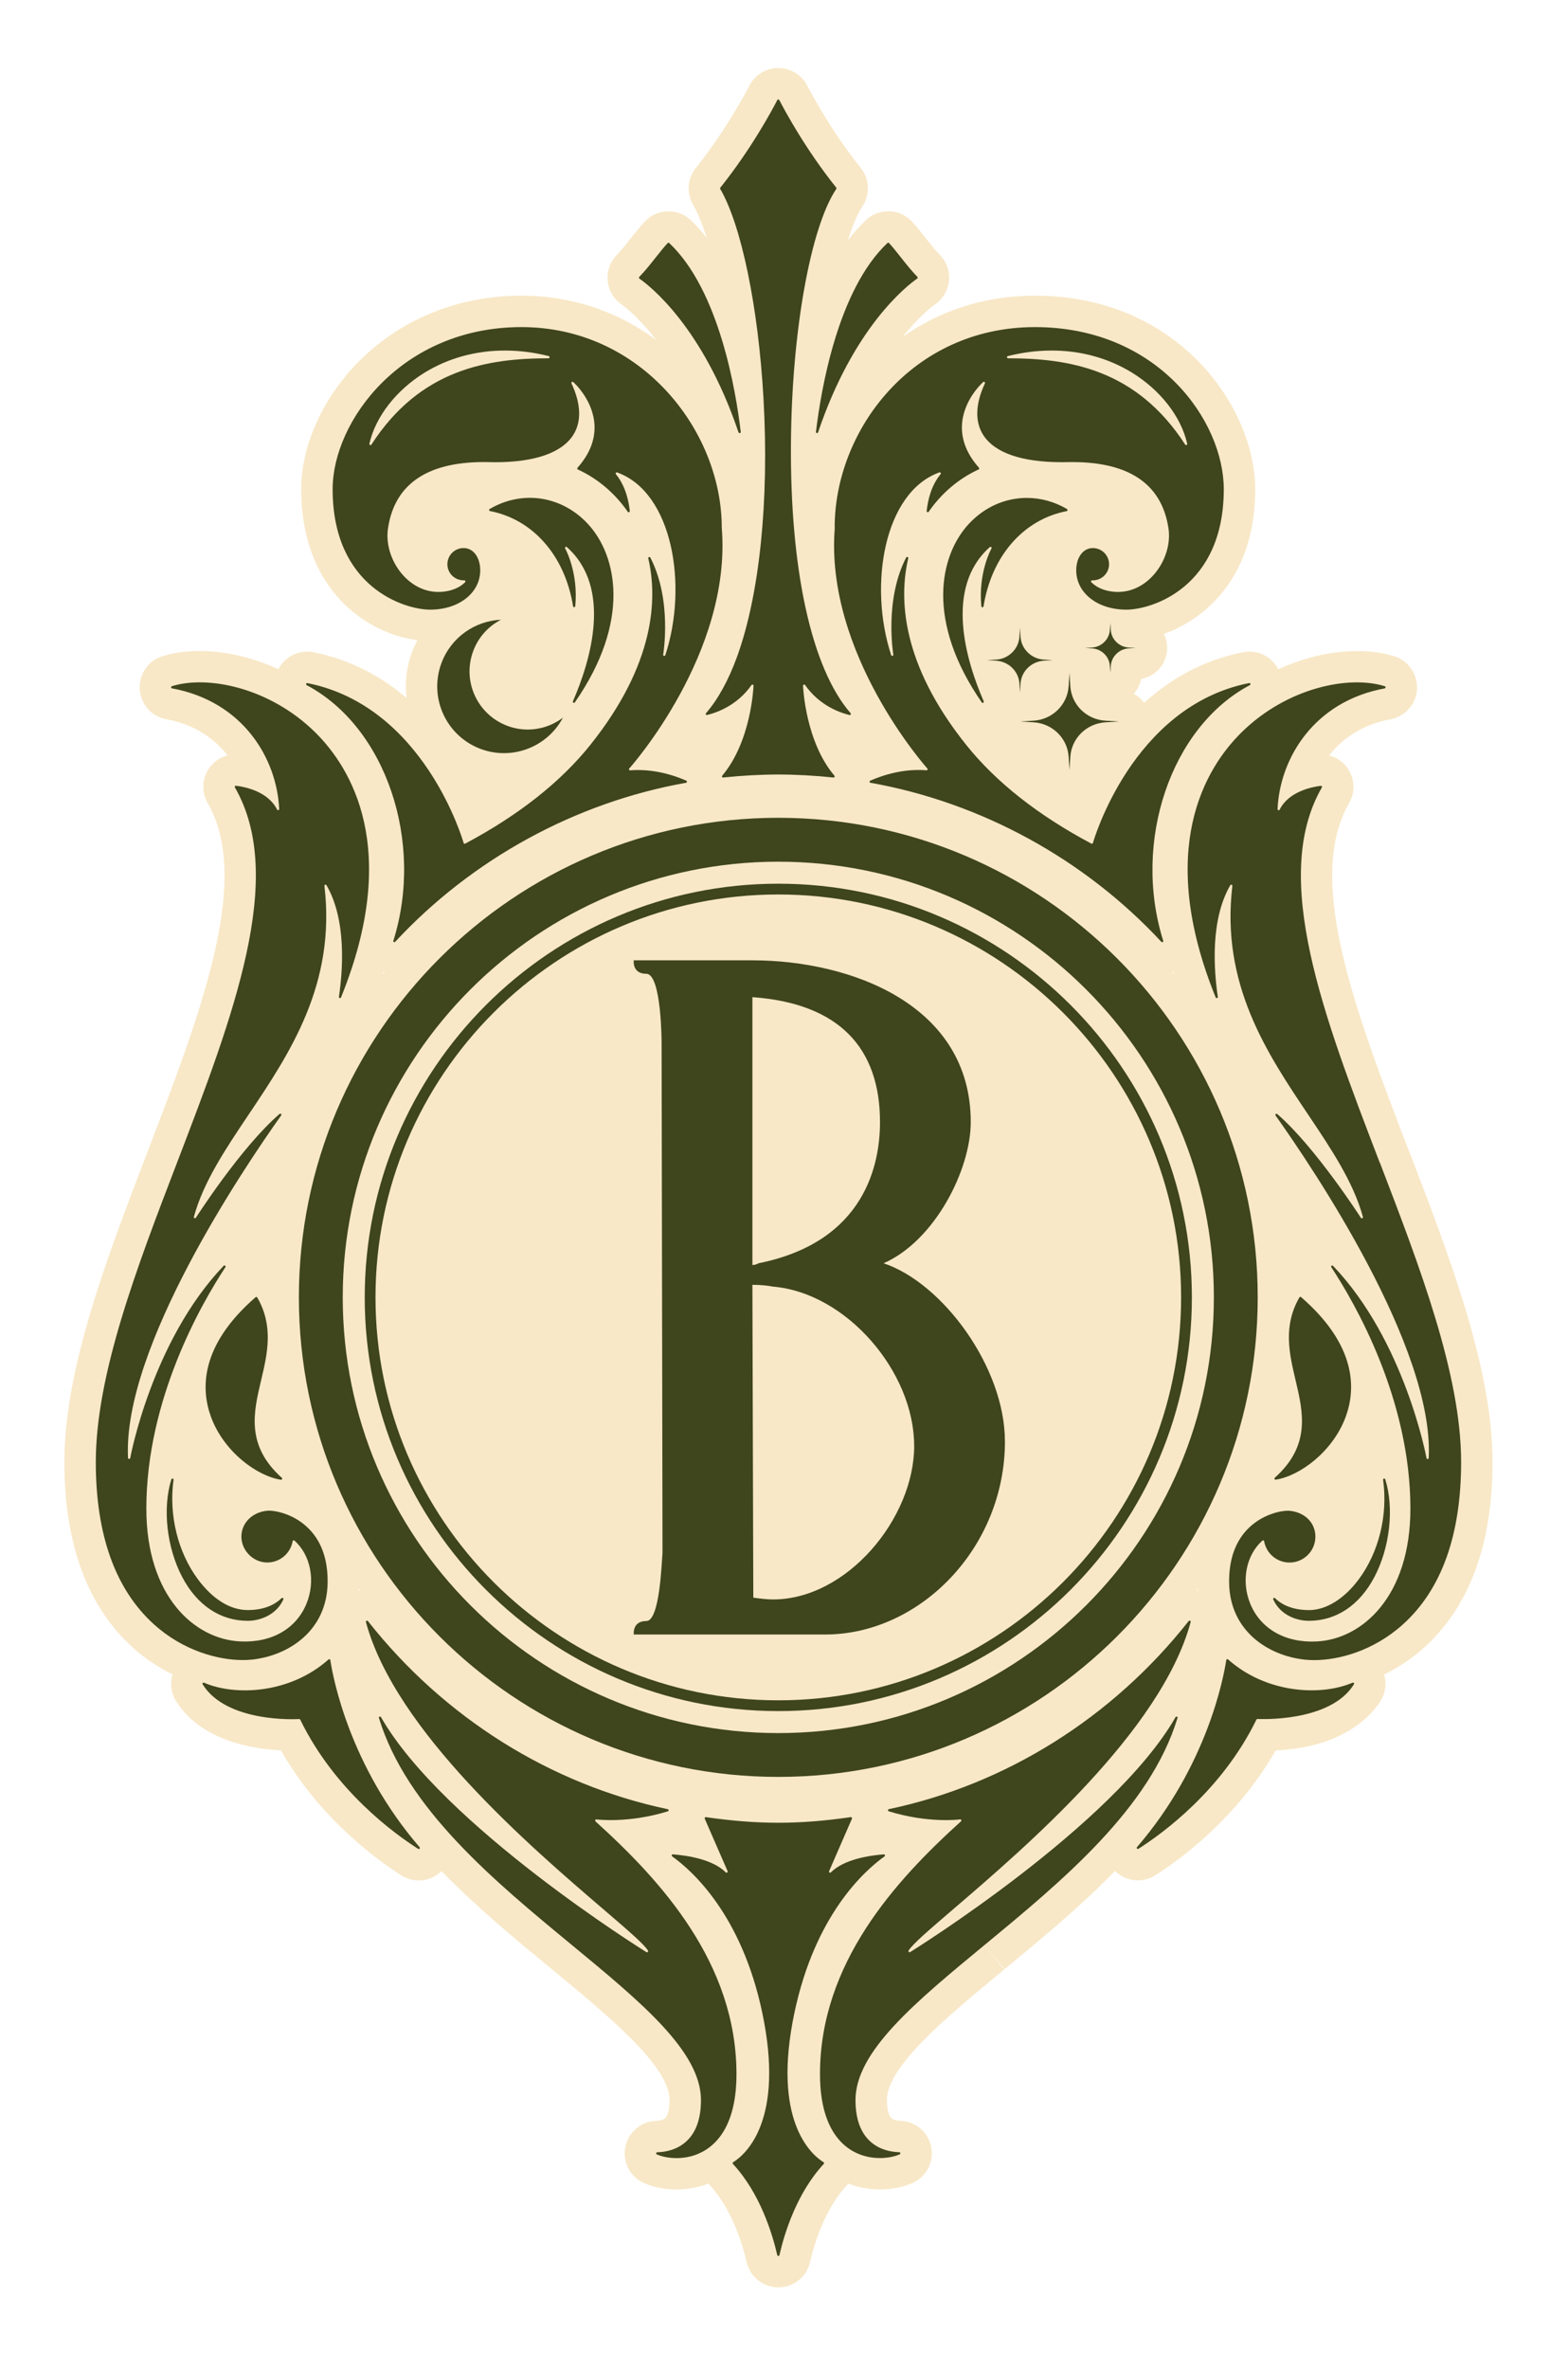
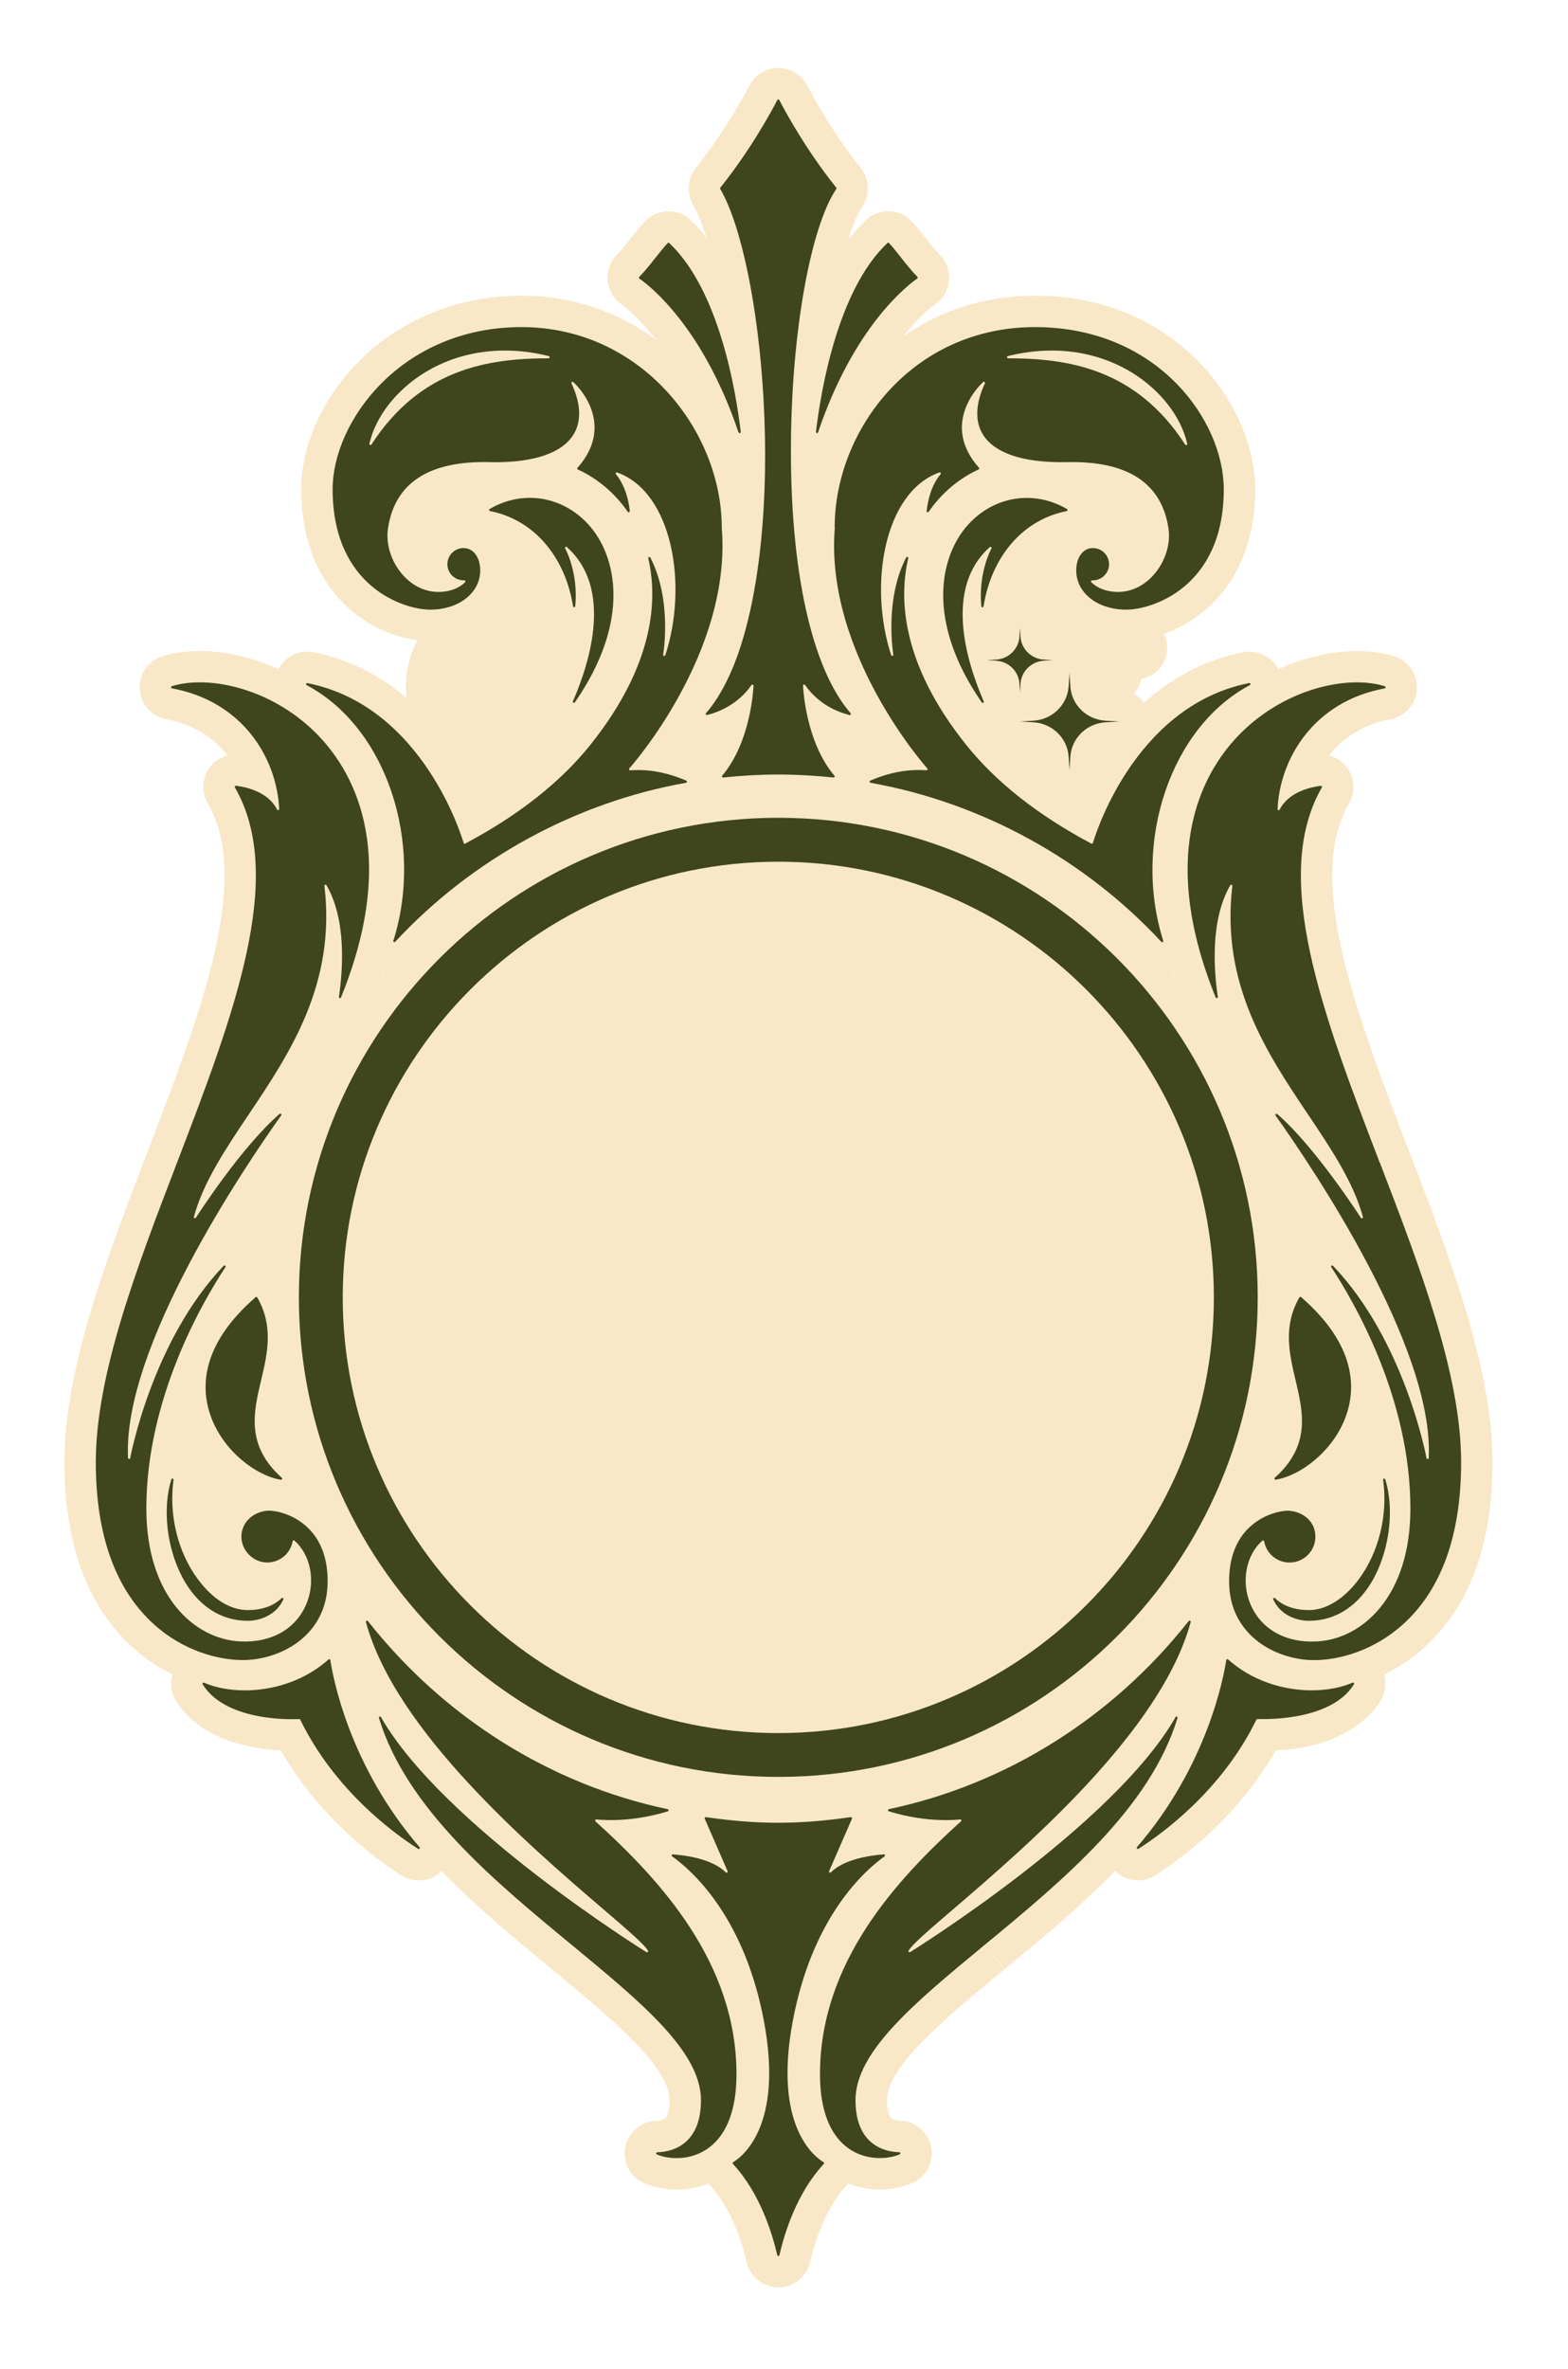
<svg xmlns="http://www.w3.org/2000/svg" version="1.1" viewBox="0 0 349.37 527.66">
  <g id="Calque_1_-_copie">
    <path d="M314.01,256.533c-.075-.194-.158-.384-.249-.569-11.856-30.908-22.941-60.052-13.192-77.022,1.367-2.331,1.333-5.183-.117-7.515-.994-1.583-2.531-2.689-4.298-3.149,2.987-3.862,7.49-6.923,13.625-8.051,3.213-.585,5.652-3.267,5.93-6.521.017-.198.025-.396.025-.595,0-3.172-2.111-6.029-5.063-6.925-6.782-2.141-16.499-1.433-25.858,2.902-1.44-2.819-4.553-4.406-7.744-3.823-.036.007-.072.014-.108.021-9.114,1.81-16.348,6.104-22.023,11.253-.617-.83-1.414-1.516-2.336-2.006.821-.916,1.412-2.044,1.66-3.306,3.309-.576,5.792-3.459,5.792-6.895,0-1.121-.268-2.182-.739-3.125,3.004-1.084,6.18-2.775,9.127-5.253,5.125-4.31,11.233-12.492,11.233-26.993,0-18.069-17.053-43.1-49.07-43.1-11.52,0-21.444,3.51-29.435,9.151,3.654-4.614,6.551-6.766,7.178-7.205,1.666-1.151,2.778-2.954,3.06-4.966.045-.321.067-.646.067-.97,0-1.94-.744-3.761-2.062-5.092-.994-1.018-2.046-2.333-3.221-3.824-1.037-1.314-2.016-2.556-3.004-3.607-.05-.053-.101-.105-.152-.157-1.374-1.374-3.192-2.13-5.12-2.13-1.886,0-3.659.711-5.012,2.005-1.434,1.355-2.755,2.862-3.98,4.477,1.054-3.392,2.166-5.985,3.255-7.608,1.74-2.638,1.56-6.118-.416-8.551-6.536-8.163-11.02-16.597-11.894-18.285-1.225-2.404-3.735-3.945-6.455-3.945s-5.224,1.538-6.451,3.937c-.865,1.673-5.358,10.127-11.91,18.306-1.843,2.272-2.135,5.48-.709,8.065.029.052.059.104.089.156.976,1.668,2,4.135,2.993,7.314-1.261-1.609-2.443-2.875-3.473-3.848-1.354-1.299-3.125-2.012-5.009-2.012-1.921,0-3.734.748-5.106,2.106-.06.059-.119.12-.176.181-.903.962-1.77,2.046-2.688,3.194l-.273.342c-1.198,1.523-2.271,2.868-3.217,3.837-1.495,1.495-2.25,3.522-2.105,5.613.129,2.019,1.097,3.883,2.7,5.172.126.102.255.198.388.291.623.434,3.792,2.772,7.727,7.904-8.189-6.057-18.378-9.851-30.01-9.851-13.847,0-26.623,5.116-35.977,14.406-8.199,8.143-13.093,18.87-13.093,28.694,0,22.651,14.862,32.239,25.886,33.648-.468.88-.886,1.794-1.237,2.749t0,0c-1.23,3.35-1.578,6.811-1.173,10.134-5.466-4.671-12.271-8.504-20.661-10.183-3.209-.684-6.424.883-7.909,3.758-9.314-4.306-18.986-5.022-25.762-2.913-3.184.962-5.287,3.954-5.127,7.269.147,3.375,2.601,6.192,5.956,6.797,6.123,1.13,10.62,4.186,13.606,8.042-1.772.462-3.307,1.572-4.286,3.146-1.428,2.273-1.469,5.192-.124,7.502,9.818,17.069-1.452,46.465-13.395,77.613-9.117,23.762-18.544,48.332-18.544,69.157,0,18.287,5.145,32.201,15.294,41.36,2.633,2.372,5.628,4.366,8.807,5.924-.59,1.964-.355,4.135.781,5.941,5.481,8.805,16.946,10.67,23.37,10.993,8.59,15.115,21.365,24.364,26.786,27.817,1.16.748,2.533,1.155,3.921,1.155,1.912,0,3.719-.753,5.068-2.078,7.703,7.923,16.427,15.12,24.659,21.906,12.858,10.612,26.153,21.586,26.153,29.092,0,1.992-.384,3.512-1.024,4.063-.528.454-1.388.545-1.867.558-3.207.063-6.014,2.256-6.856,5.375-.05.187-.093.374-.127.563-.616,3.368,1.176,6.66,4.288,7.974,2.058.895,4.59,1.387,7.147,1.387,1.667,0,3.312-.205,4.878-.606.639-.163,1.396-.397,2.223-.725.109.135.216.272.335.399,5.11,5.515,7.423,13.798,8.181,17.104.023.103.049.204.077.305.868,3.134,3.741,5.322,6.987,5.322,3.407,0,6.345-2.371,7.074-5.671.948-4.123,3.264-11.775,8.167-17.057.117-.125.222-.259.329-.392.802.314,1.536.541,2.157.699,1.577.405,3.227.611,4.903.611,2.603,0,5.181-.51,7.3-1.455,3.171-1.437,4.849-4.853,4.074-8.205-.73-3.23-3.562-5.558-6.887-5.638-.5-.017-1.385-.114-1.899-.557-.644-.554-1.028-2.073-1.028-4.065,0-7.505,13.291-18.476,26.144-29.086l-4.457-5.397,4.542,5.328c8.207-6.774,16.909-13.961,24.596-21.87,1.35,1.336,3.162,2.095,5.085,2.095,1.32,0,2.617-.36,3.75-1.043.049-.029.098-.06.147-.091,5.401-3.435,18.212-12.69,26.815-27.819,15.688-.655,21.81-8.487,23.391-11.044.059-.095.115-.191.169-.289.961-1.733,1.137-3.742.604-5.568,3.19-1.561,6.2-3.562,8.848-5.944,10.156-9.143,15.306-23.06,15.306-41.362,0-20.825-9.428-45.396-18.544-69.157ZM79.947,353.853c.082.118.163.236.245.354-.09.02-.181.032-.271.056.01-.136.018-.273.025-.409ZM266.91,353.813c.008.143.015.287.025.429-.094-.025-.189-.035-.284-.056.087-.124.172-.249.259-.373ZM261.589,217.09c-.155-.189-.306-.38-.462-.569.086-.027.174-.047.26-.077.067.215.133.429.203.646ZM85.276,217.047c.063-.198.123-.394.185-.591.078.027.159.046.238.071-.142.172-.281.347-.423.52Z" fill="#f8e8c7" />
  </g>
  <g id="Calque_1">
    <path d="M173.415,182.161c-58.9,0-106.82,47.92-106.82,106.82s47.92,106.82,106.82,106.82,106.82-47.92,106.82-106.82-47.92-106.82-106.82-106.82M173.415,386.041c-53.51,0-97.05-43.54-97.05-97.05s43.53-97.05,97.05-97.05,97.05,43.54,97.05,97.05-43.54,97.05-97.05,97.05" fill="#3f451c" fill-rule="evenodd" />
-     <path d="M173.415,196.841c-50.81,0-92.15,41.34-92.15,92.15s41.34,92.15,92.15,92.15,92.15-41.34,92.15-92.15-41.34-92.15-92.15-92.15M173.415,378.741c-49.49,0-89.75-40.26-89.75-89.75s40.26-89.75,89.75-89.75,89.75,40.26,89.75,89.75-40.26,89.75-89.75,89.75" fill="#3f451c" fill-rule="evenodd" />
    <path d="M126.305,121.861c10.22,9.1,5.24,25.42,1.35,34.35-.05.12,0,.25.1.32.04.02.08.03.12.03.08,0,.16-.04.21-.11,12.55-18.1,9.41-32.72,2.91-39.74-5.81-6.28-14.61-7.61-21.89-3.33-.09.05-.14.16-.12.26s.1.18.2.2c9.61,1.86,16.7,9.98,18.5,21.2.02.12.15.21.25.21.12,0,.23-.1.24-.23.71-7.43-2.13-12.63-2.25-12.85-.06-.11-.04-.24.06-.32.09-.08.23-.07.32,0M56.065,369.681c8.3-.87,16.76-6.48,16.93-17.07.09-5.38-1.46-9.58-4.6-12.49-3.26-3.03-7.34-3.73-8.83-3.61-3.35.3-5.78,2.73-5.78,5.77s2.59,5.76,5.76,5.76c2.79,0,5.17-1.99,5.66-4.74.02-.09.08-.16.16-.19s.17-.01.24.05c3.64,3.24,4.74,9.02,2.69,14.04-2.3,5.62-7.79,8.77-14.78,8.42-10.07-.47-20.91-9.93-20.91-29.59,0-24.39,12.32-45.73,17.62-53.77.07-.11.05-.25-.05-.33-.11-.08-.25-.07-.34.02-15.95,16.69-20.78,42.57-20.82,42.82-.03.2-.18.21-.26.2-.12,0-.23-.11-.23-.23-1.23-24.56,25.81-64.6,34.12-76.28.08-.1.06-.24-.03-.33-.09-.08-.24-.08-.33,0-8.57,7.39-18.54,22.96-18.64,23.12-.07.1-.19.14-.31.09-.11-.05-.17-.17-.14-.29,2.14-7.79,7.05-15.11,12.25-22.85,9.11-13.59,19.44-28.99,16.84-50.87-.01-.12.06-.23.17-.26.11-.04.24,0,.29.11,4.48,7.71,3.66,18.89,2.77,24.86-.01.12.06.24.18.27.14.04.25-.03.29-.15,13.44-33.12,2.18-51.18-5.72-59-10.15-10.04-24.05-12.8-31.97-10.31-.11.03-.18.14-.17.25,0,.11.09.21.21.23,15.77,2.9,23.35,15.59,23.87,26.87,0,.12-.07.22-.19.25-.1.04-.22-.02-.28-.13-2.01-4.01-7.07-5.05-9.16-5.3-.1,0-.19.03-.24.11-.05.08-.05.18,0,.26,11.51,19.96-.35,50.88-12.91,83.64-8.89,23.17-18.08,47.13-18.08,66.65,0,16.23,4.37,28.39,12.98,36.16,6.56,5.91,14.32,7.93,19.77,7.93.71,0,1.38-.03,2-.1M62.635,329.611c.09,0,.18-.05.22-.14.05-.1.02-.22-.06-.29-8.05-7.21-6.31-14.58-4.62-21.71,1.4-5.92,2.84-12.04-.85-18.46-.03-.06-.1-.11-.18-.12-.08-.02-.14,0-.2.06-12.4,10.77-12.23,20.49-9.9,26.75,2.85,7.64,10.14,13.08,15.59,13.92M38.475,329.351c-.13-.03-.25.05-.29.17-2.02,6.46-1.04,15.21,2.43,21.79,3.31,6.27,8.49,9.72,14.59,9.72,2.67,0,6.35-1.25,7.93-4.76.05-.11.02-.24-.09-.3-.1-.07-.23-.06-.31.02-1.24,1.21-3.55,2.65-7.53,2.65s-7.85-2.49-11.08-6.82c-4.5-6.04-6.54-14.34-5.46-22.2.02-.13-.07-.25-.19-.28M73.605,369.791c-.01-.09-.08-.17-.16-.2-.09-.03-.18-.01-.25.05-8.4,7.5-20.55,8.27-27.73,5.18-.1-.04-.21-.02-.29.07-.07.08-.08.2-.02.29,5.31,8.58,20.84,7.78,21.51,7.73.1,0,.18.05.23.14,7.71,15.8,20.95,25.39,26.28,28.78.04.03.09.04.13.04.07,0,.14-.03.19-.09.08-.09.08-.23,0-.32-15.67-18.13-19.32-37.89-19.89-41.66M132.695,405.701c-.08-.08-.11-.19-.06-.29s.15-.16.26-.14c.07,0,7.02.93,15.9-1.8.1-.03.18-.13.18-.25,0-.11-.09-.21-.2-.23-26.11-5.5-49.83-20.38-66.8-41.9-.07-.09-.21-.12-.31-.07s-.16.17-.13.29c6.55,24.24,36.68,50.07,52.87,63.94,5.47,4.69,9.08,7.78,9.97,9.23.06.1.05.23-.04.31-.08.08-.21.1-.31.04-.45-.28-45.28-28.16-59.14-52.34-.06-.11-.2-.16-.32-.11-.12.05-.18.18-.13.3,6.14,20.17,25.73,36.34,43.03,50.6,15.41,12.72,28.72,23.7,28.72,34.51,0,4.24-1.16,7.39-3.46,9.37-2.07,1.78-4.56,2.21-6.29,2.25-.12,0-.21.09-.24.2-.02.11.03.23.14.27,1.01.45,2.59.83,4.41.83.99,0,2.06-.11,3.15-.39,3.81-.97,10.2-4.64,10.2-18.31,0-24.72-16.79-43.08-31.42-56.31M164.205,146.351c-1.93,5.26-4.25,9.46-6.9,12.51-.07.08-.08.2-.02.29.05.09.17.14.27.11,2.36-.58,6.77-2.21,9.89-6.67.06-.09.18-.13.28-.09.1.03.17.14.17.24-.02.5-.57,12.48-6.98,20.04-.06.08-.08.19-.03.28s.11.15.24.13c4.2-.44,8.33-.67,12.29-.67s8.09.23,12.29.67c.11,0,.2-.05.24-.13.05-.09.04-.2-.03-.28-6.41-7.56-6.97-19.54-6.99-20.04,0-.11.07-.21.17-.24.11-.04.22,0,.29.09,3.13,4.47,7.54,6.1,9.89,6.68.1.03.21-.02.27-.12.06-.09.05-.21-.02-.29-8.69-9.97-13.53-31.96-13.29-60.35.2-24.68,4.36-47.88,10.1-56.43.06-.09.06-.21-.01-.29-6.78-8.46-11.43-17.07-12.69-19.51-.08-.17-.36-.17-.44,0-1.26,2.44-5.91,11.05-12.7,19.52-.07.08-.07.19-.02.28,4.7,8.03,8.49,26.34,9.64,46.66,1.29,22.73-.86,43.72-5.91,57.6M164.565,96.311c.04.1.13.17.24.17.18-.03.26-.15.24-.27-1.08-9.16-4.81-31.59-15.93-42.07-.05-.05-.1-.07-.17-.07s-.13.03-.18.08c-.78.83-1.64,1.92-2.56,3.07-1.25,1.59-2.49,3.15-3.77,4.46-.05.05-.08.12-.07.2,0,.07.05.14.1.18,2.3,1.6,14.15,10.77,22.09,34.26M87.635,209.551c-.03.11.01.23.11.29.04.02.08.03.12.03.07,0,.14-.03.18-.08,17.14-18.45,40.15-31.04,64.81-35.43.11-.02.19-.11.21-.21.01-.11-.05-.21-.15-.26-4.25-1.84-8.48-2.61-12.52-2.3-.08.01-.18-.05-.23-.14s-.03-.2.04-.27c.23-.25,22.9-25.69,20.61-53.65,0-21.57-17.94-44.67-44.63-44.67s-42.07,20.96-42.07,36.1c0,21.91,16.07,26.84,21.71,26.84,3.91,0,7.31-1.38,9.33-3.78,1.51-1.79,2.12-4.03,1.73-6.3-.29-1.68-1.41-3.64-3.6-3.64-1.98,0-3.6,1.61-3.6,3.6s1.61,3.59,3.64,3.59h0c.06,0,.1,0,.13-.01.1,0,.19.06.23.15s.02.2-.05.28c-1.04,1.03-2.44,1.71-4.16,2.01-3.32.58-6.54-.48-9.1-2.98-2.96-2.89-4.5-7.21-3.93-11.01,1.51-10.15,9.15-15.13,22.75-14.77.46.01.8.02,1.11.02,8.86,0,14.88-2.1,17.41-6.06,1.89-2.96,1.76-6.93-.38-11.5-.05-.11-.01-.24.08-.3.1-.08.23-.06.32.01.18.16,4.48,4.01,4.73,9.65.14,3.27-1.13,6.44-3.79,9.43-.05.06-.07.14-.06.22.02.08.07.14.14.17,4.42,2.02,8.26,5.28,11.12,9.42.06.1.19.13.29.09.11-.04.17-.15.16-.26-.19-1.9-.85-5.48-3.09-8.2-.07-.09-.08-.21-.01-.3.06-.09.18-.13.29-.09,12.33,4.42,15.83,25.14,10.73,40.7-.04.13-.16.19-.29.16-.13-.03-.21-.16-.19-.29.02-.12,2.05-12.14-2.86-21.61-.06-.11-.19-.16-.31-.12-.11.04-.18.17-.15.29,2.08,8.98,1.53,23.48-12.9,41.54-6.62,8.28-16.01,15.69-27.9,22.01-.07.04-.15.04-.21,0-.07-.03-.12-.09-.14-.16-.08-.31-8.71-30.42-34.8-35.6-.12-.03-.24.05-.28.16-.04.12,0,.24.12.3,17.6,9.31,26.26,34.85,19.31,56.94M122.225,79.811c-13.38.01-28.54,2.31-39.47,19.22-.06.1-.19.14-.3.09s-.18-.16-.15-.28c1.37-6.03,5.99-11.96,12.34-15.86,5.29-3.24,11.42-4.9,17.86-4.9,3.2,0,6.48.41,9.77,1.24.12.03.2.15.18.27-.01.12-.12.22-.24.22M237.855,113.641c.02-.1-.03-.2-.12-.26-2.76-1.62-5.84-2.47-8.94-2.47-4.88,0-9.48,2.06-12.95,5.81-6.5,7.02-9.64,21.63,2.91,39.74.05.07.12.11.2.11.04,0,.09-.01.12-.03.11-.06.16-.2.11-.32-3.88-8.92-8.87-25.25,1.35-34.35.09-.08.23-.08.32,0,.09.08.12.21.05.32-.12.22-2.96,5.41-2.25,12.85.01.13.11.22.24.23.13,0,.23-.09.25-.21,1.8-11.22,8.89-19.34,18.5-21.2.1-.02.18-.1.2-.2M307.445,259.041l-.23.09.23-.09c-12.56-32.74-24.43-63.67-12.92-83.63.05-.08.05-.18,0-.26s-.13-.11-.24-.11c-2.09.26-7.16,1.3-9.16,5.3-.05.1-.17.17-.28.13-.11-.03-.2-.14-.19-.25.51-11.29,8.1-23.98,23.87-26.88.11-.02.2-.11.21-.23,0-.11-.07-.22-.17-.25-7.92-2.5-21.81.27-31.97,10.31-7.91,7.81-19.17,25.87-5.73,59,.05.12.17.18.3.15.12-.03.2-.15.18-.28-.89-5.98-1.71-17.15,2.78-24.86.06-.1.19-.14.29-.11.11.04.18.15.17.27-2.61,21.88,7.72,37.28,16.85,50.88,5.19,7.74,10.1,15.05,12.24,22.84.03.12-.03.24-.14.3-.11.05-.24,0-.31-.09-.1-.16-10.2-15.84-18.64-23.12-.09-.08-.24-.08-.33,0s-.11.23-.04.33c8.31,11.69,35.35,51.72,34.12,76.28,0,.12-.11.23-.23.23-.18.02-.23-.05-.26-.2-.05-.26-4.87-26.13-20.83-42.83-.09-.09-.23-.11-.33-.02-.1.08-.12.22-.05.33,5.3,8.05,17.62,29.39,17.62,53.77,0,19.65-10.84,29.12-20.91,29.59-6.96.35-12.48-2.8-14.78-8.42-2.05-5.02-.94-10.79,2.7-14.04.06-.06.15-.08.24-.05s.15.1.16.19c.49,2.75,2.87,4.74,5.66,4.74,3.18,0,5.76-2.59,5.76-5.76s-2.43-5.46-5.78-5.77c-.11,0-.24-.01-.38-.01-1.57,0-5.37.76-8.46,3.62-3.13,2.91-4.68,7.12-4.6,12.49.17,10.59,8.62,16.2,16.93,17.07.62.06,1.3.1,2.01.1,5.44,0,13.19-2.03,19.76-7.94,8.62-7.76,12.99-19.93,12.99-36.16,0-19.52-9.19-43.48-18.08-66.65M284.045,329.171c-.08.07-.1.19-.06.29.04.09.13.14.23.14,5.45-.84,12.74-6.28,15.59-13.92,2.33-6.26,2.51-15.98-9.9-26.75-.06-.05-.13-.07-.2-.06-.08.01-.14.06-.18.12-3.69,6.42-2.25,12.54-.85,18.47,1.68,7.13,3.42,14.5-4.63,21.7M291.625,358.641c-3.99,0-6.3-1.44-7.53-2.65-.09-.08-.22-.1-.32-.02-.1.07-.13.2-.08.3,1.58,3.52,5.26,4.76,7.93,4.76,6.1,0,11.28-3.45,14.59-9.72,3.47-6.57,4.45-15.33,2.44-21.79-.04-.12-.17-.2-.29-.17-.13.03-.21.15-.19.28,1.09,7.86-.95,16.16-5.46,22.2-3.23,4.33-7.27,6.82-11.08,6.82M301.365,374.811c-7.18,3.09-19.33,2.33-27.73-5.18-.07-.06-.17-.08-.25-.05-.09.03-.15.11-.16.2-.57,3.77-4.23,23.53-19.89,41.66-.08.09-.08.23,0,.32.05.06.12.09.19.09.05,0,.09-.01.14-.04,5.33-3.39,18.57-12.97,26.28-28.77.05-.09.13-.14.23-.14.17,0,16.18.87,21.5-7.73.05-.09.05-.21-.02-.29-.07-.08-.19-.11-.29-.07M262.255,382.371c-.12-.05-.25,0-.32.11-13.85,24.18-58.69,52.06-59.14,52.34-.1.06-.22.04-.31-.04-.08-.08-.09-.21-.03-.31.89-1.44,4.49-4.53,9.98-9.24,16.18-13.87,46.31-39.7,52.86-63.93.03-.12-.02-.24-.13-.29-.1-.05-.23-.02-.31.07-16.97,21.52-40.69,36.4-66.8,41.9-.11.02-.19.12-.2.23,0,.11.07.22.17.25,8.77,2.7,15.61,1.85,15.93,1.8.09,0,.18.06.23.14.05.1.02.22-.06.29-14.63,13.23-31.42,31.59-31.42,56.31,0,13.67,6.38,17.34,10.19,18.31,1.09.28,2.16.39,3.16.39,1.82,0,3.4-.38,4.41-.83.11-.05.17-.16.14-.27-.02-.11-.12-.2-.24-.2-1.73-.05-4.22-.47-6.29-2.25-2.3-1.98-3.46-5.13-3.46-9.37,0-10.81,13.31-21.79,28.72-34.51,17.29-14.27,36.89-30.43,43.03-50.6.04-.12-.02-.25-.14-.3M177.025,448.261c4.6-21.73,15.56-31.54,20.05-34.75.09-.06.13-.18.09-.29-.04-.1-.13-.17-.23-.17-3.16.24-8.87,1.08-11.8,4.01-.08.08-.22.1-.31.03-.1-.07-.14-.19-.09-.3l5.09-11.68c.03-.08.02-.18-.03-.25s-.14-.11-.23-.1c-11.55,1.67-20.73,1.67-32.28,0-.1-.01-.18.02-.23.1-.05.07-.07.17-.03.25l5.09,11.68c.05.11,0,.24-.09.3-.1.07-.23.06-.32-.03-2.93-2.93-8.64-3.77-11.78-4.01-.12,0-.22.06-.25.16-.04.11,0,.22.09.29,4.49,3.21,15.46,13.01,20.06,34.75,5.09,24.04-3.66,31.63-6.47,33.38-.06.04-.11.11-.11.18-.01.07.01.15.06.2,6.03,6.5,8.78,15.51,9.88,20.31.03.11.12.19.24.19s.22-.08.24-.19c1.1-4.8,3.84-13.81,9.88-20.31.05-.05.07-.13.06-.2,0-.07-.05-.14-.11-.18-2.81-1.75-11.56-9.34-6.47-33.38M181.985,96.471c.16,0,.25-.06.29-.16,7.93-23.49,19.79-32.66,22.09-34.26.06-.04.1-.11.11-.18,0-.07-.02-.15-.07-.2-1.28-1.31-2.52-2.87-3.71-4.38-.97-1.23-1.83-2.32-2.61-3.15-.05-.05-.11-.08-.17-.08-.07,0-.13.02-.18.07-11.12,10.48-14.84,32.91-15.93,42.07-.02.12.07.24.19.27M186.005,117.501c-2.29,27.98,20.39,53.42,20.61,53.67.07.08.09.18.04.27-.04.09-.14.16-.24.14-4.05-.31-8.27.47-12.51,2.31-.1.04-.16.15-.15.26.01.11.1.2.21.21,24.65,4.4,47.67,16.98,64.8,35.43.05.05.12.08.18.08.04,0,.08-.01.12-.03.1-.06.15-.18.11-.29-6.94-22.09,1.72-47.63,19.31-56.94.11-.06.16-.18.12-.3-.04-.11-.17-.18-.28-.16-26.09,5.18-34.72,35.3-34.8,35.6-.02.07-.07.13-.15.17-.06.03-.14.02-.21-.01-11.89-6.32-21.27-13.72-27.9-22.01-14.44-18.06-14.99-32.56-12.9-41.54.03-.12-.04-.25-.16-.29-.11-.04-.25,0-.3.12-4.91,9.47-2.88,21.5-2.86,21.62.02.13-.06.25-.18.28-.13.03-.26-.04-.3-.16-5.1-15.57-1.6-36.28,10.73-40.7.12-.04.23,0,.29.09.07.09.06.21-.01.3-2.13,2.57-2.85,5.88-3.1,8.2-.01.11.05.22.16.26.1.04.23,0,.29-.09,2.86-4.14,6.71-7.4,11.12-9.42.07-.03.12-.1.14-.17.02-.08,0-.16-.06-.22-2.66-2.99-3.93-6.16-3.79-9.43.25-5.64,4.55-9.49,4.73-9.65.09-.08.22-.09.31-.01.09.07.12.2.08.3-2.14,4.57-2.27,8.54-.38,11.5,2.54,3.97,8.57,6.06,17.47,6.06.25,0,.53,0,.89-.01h.17c13.58-.34,21.23,4.61,22.75,14.77.57,3.79-.98,8.11-3.94,11.01-2.56,2.5-5.79,3.56-9.09,2.98-1.72-.3-3.12-.98-4.16-2.01-.08-.07-.09-.18-.05-.28.04-.09.13-.15.22-.15.03,0,.07,0,.16.01,2,0,3.62-1.61,3.62-3.59s-1.61-3.6-3.6-3.6c-2.19,0-3.31,1.96-3.6,3.64-.39,2.27.22,4.51,1.72,6.3,2.02,2.4,5.43,3.78,9.34,3.78,5.63,0,21.7-4.93,21.7-26.84,0-15.13-14.62-36.1-42.07-36.1s-44.63,23.08-44.63,44.65M224.555,79.321c3.29-.83,6.57-1.24,9.77-1.24,6.44,0,12.57,1.66,17.86,4.9,6.36,3.9,10.98,9.83,12.34,15.86.03.12-.03.24-.15.28-.1.05-.24,0-.3-.09-10.93-16.91-26.08-19.21-39.46-19.22-.12,0-.23-.1-.25-.22s.07-.24.19-.27" fill="#3f451c" fill-rule="evenodd" />
-     <path d="M113.105,161.701c-6.71-2.47-10.16-9.91-7.69-16.62,1.16-3.17,3.43-5.6,6.21-7.04-5.8.26-11.16,3.93-13.29,9.73-2.83,7.71,1.12,16.24,8.83,19.08,7.07,2.59,14.84-.52,18.26-6.99-3.4,2.58-8,3.43-12.31,1.85" fill="#3f451c" />
    <path d="M238.295,149.891l.19,2.97c.26,4.13,3.61,7.42,7.82,7.67l3.02.18-3.02.18c-4.2.26-7.55,3.54-7.82,7.67l-.19,2.97-.19-2.97c-.26-4.13-3.61-7.41-7.82-7.67l-3.02-.18,3.02-.18c4.2-.26,7.55-3.54,7.82-7.67l.19-2.97Z" fill="#3f451c" />
    <path d="M227.265,139.841l.12,1.98c.17,2.75,2.41,4.94,5.21,5.11l2.01.12-2.01.12c-2.8.17-5.03,2.36-5.21,5.11l-.12,1.98-.12-1.98c-.17-2.75-2.41-4.94-5.21-5.11l-2.02-.12,2.02-.12c2.8-.17,5.03-2.36,5.21-5.11l.12-1.98Z" fill="#3f451c" />
-     <path d="M247.395,138.791l.1,1.52c.13,2.11,1.85,3.8,4.01,3.93l1.55.09-1.55.09c-2.15.13-3.87,1.82-4.01,3.93l-.1,1.52-.1-1.52c-.13-2.11-1.85-3.8-4.01-3.93l-1.55-.09,1.55-.09c2.15-.13,3.87-1.82,4.01-3.93l.1-1.52Z" fill="#3f451c" />
-     <path d="M223.915,321.031c0,23.83-19.02,43.05-40.05,43.05h-42.65s-.4-3,2.8-3c3,0,3.41-13.01,3.6-15.22l-.2-113.53s0-15.42-3.41-15.42c-3.2,0-2.8-3-2.8-3h26.43c21.82,0,48.66,9.81,48.66,36.04,0,10.61-8.01,26.43-19.42,31.44,13.21,4.41,27.03,23.23,27.03,39.65M167.645,281.781c.6,0,1-.2,1.4-.4,23.83-4.8,27.03-22.23,27.03-31.44,0-16.42-9.01-26.43-28.43-27.83v59.67h0ZM203.685,322.031c0-16.42-15.02-34.04-31.44-35.44-1-.2-2.6-.4-4.6-.4l.2,69.68c1.4.2,3,.4,4.41.4,16.42,0,31.44-18.02,31.44-34.24" fill="#3f451c" />
  </g>
</svg>